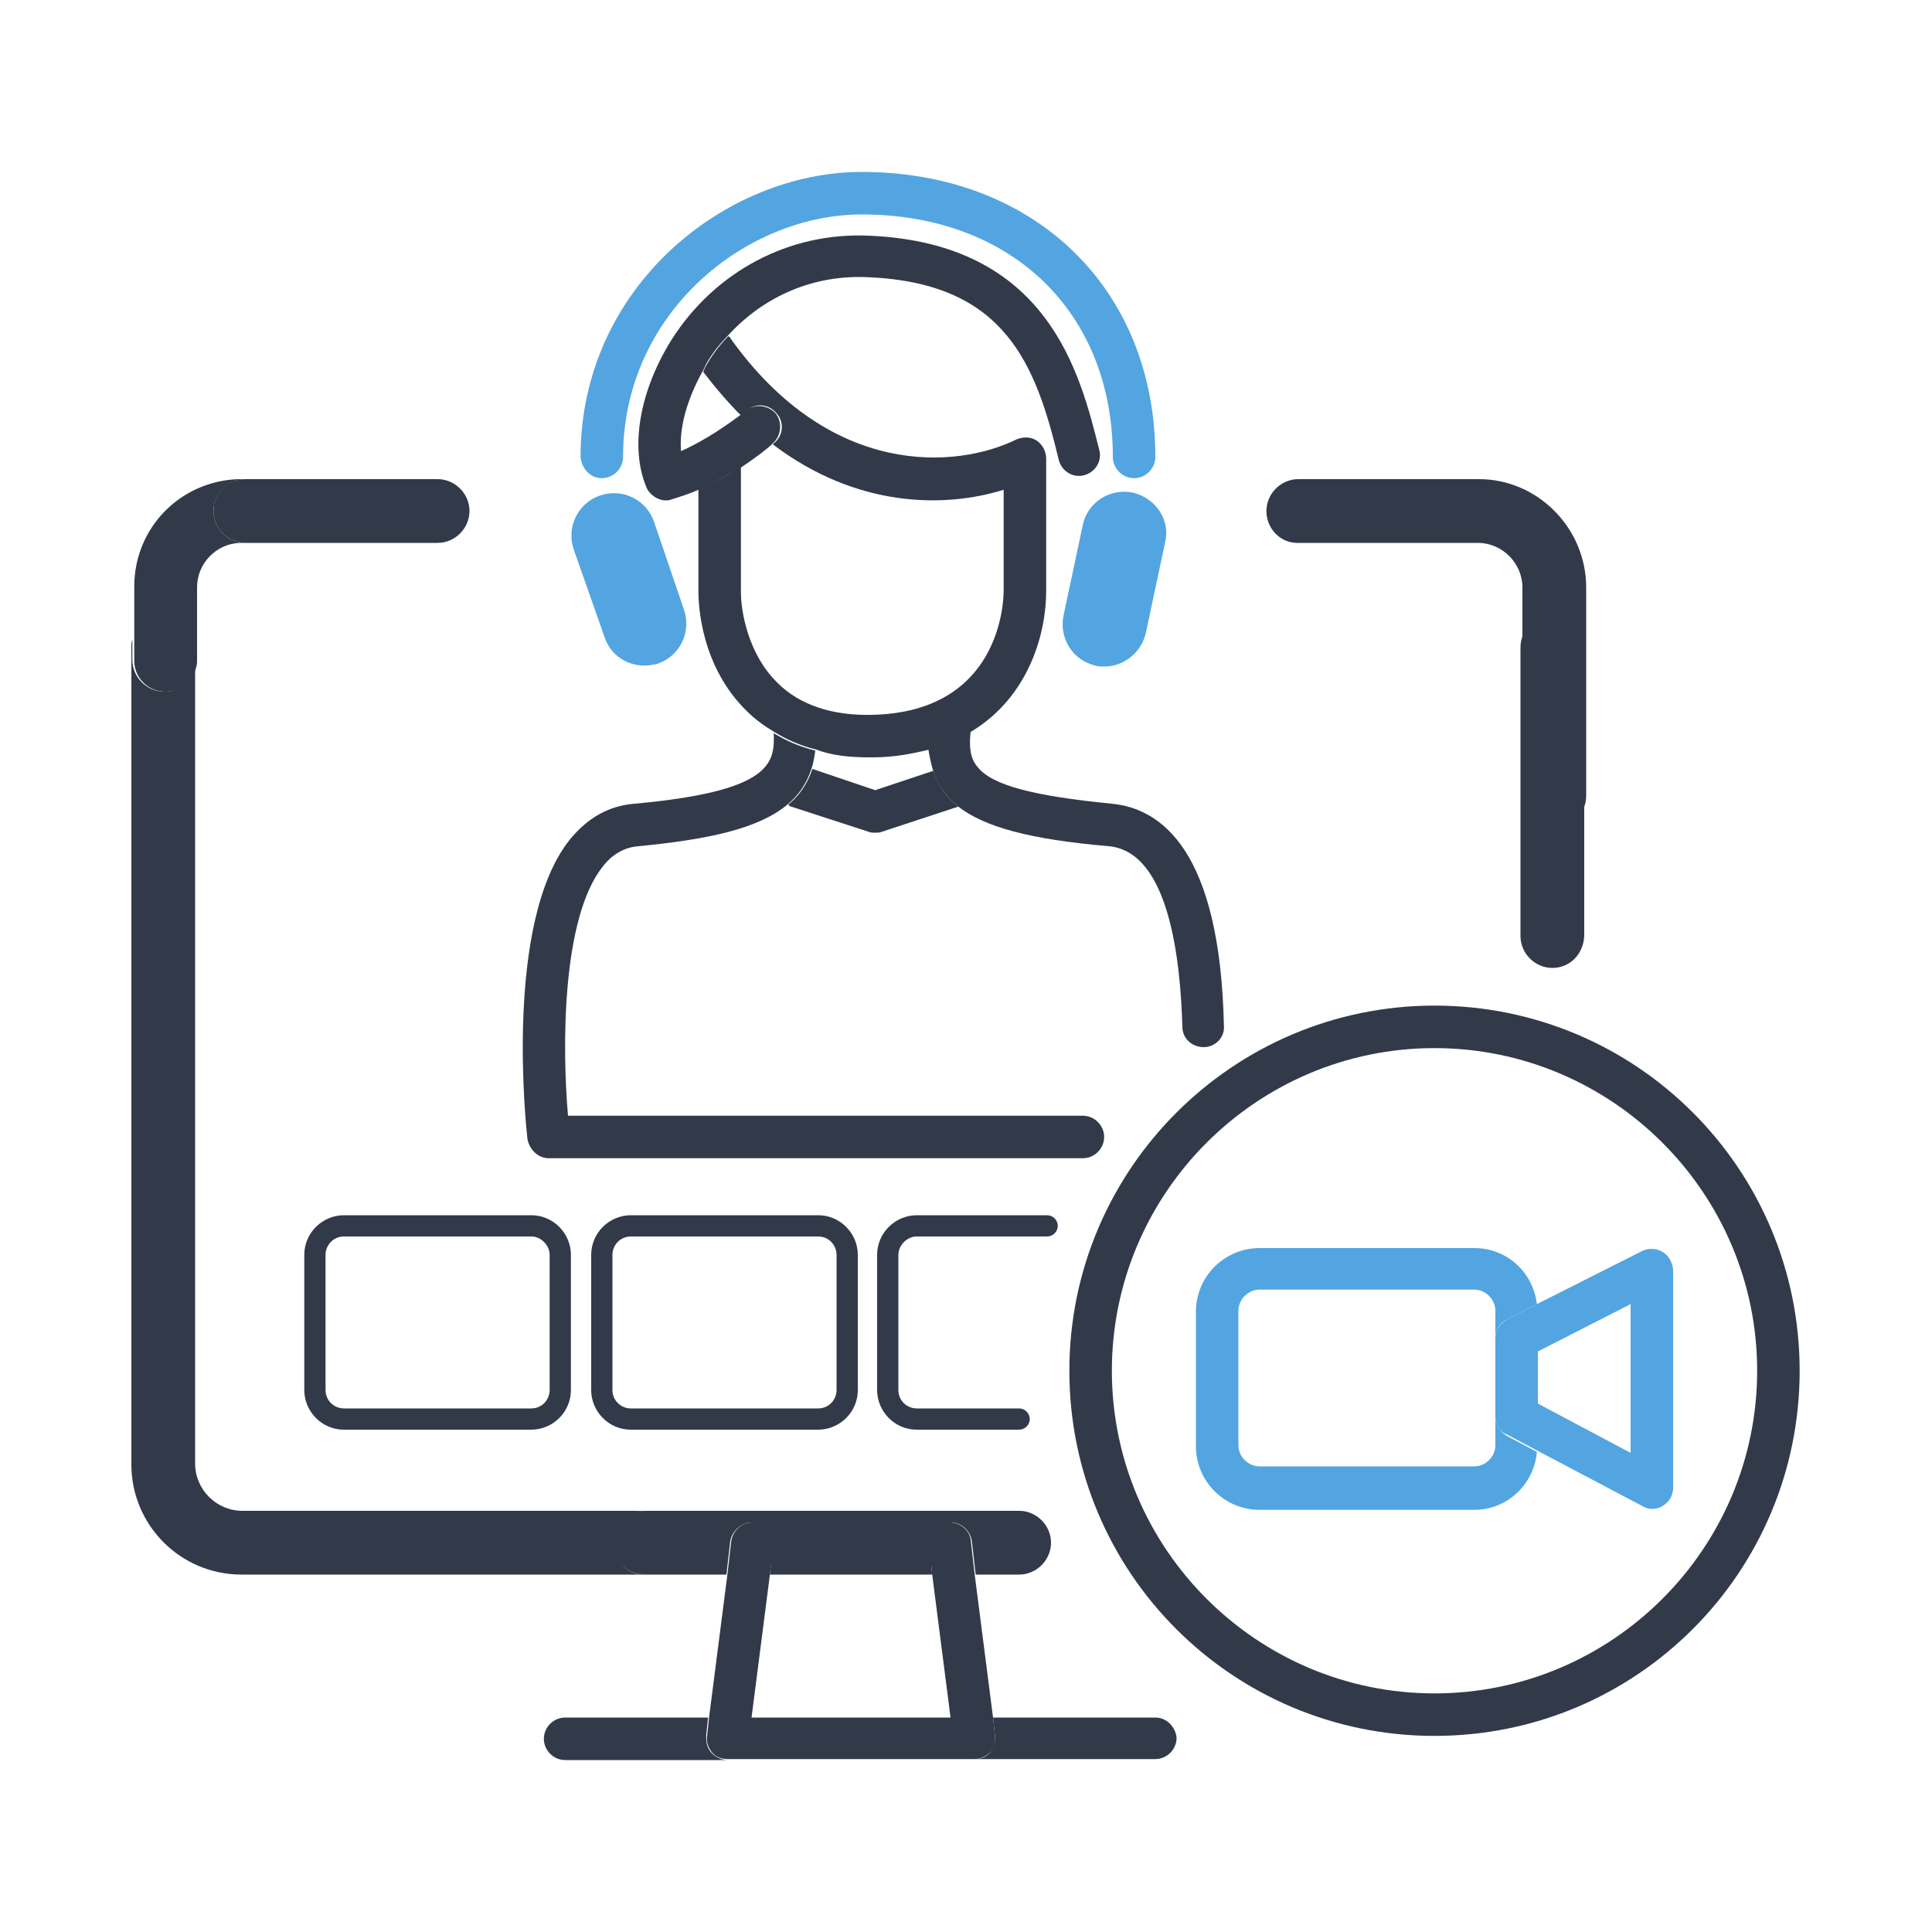
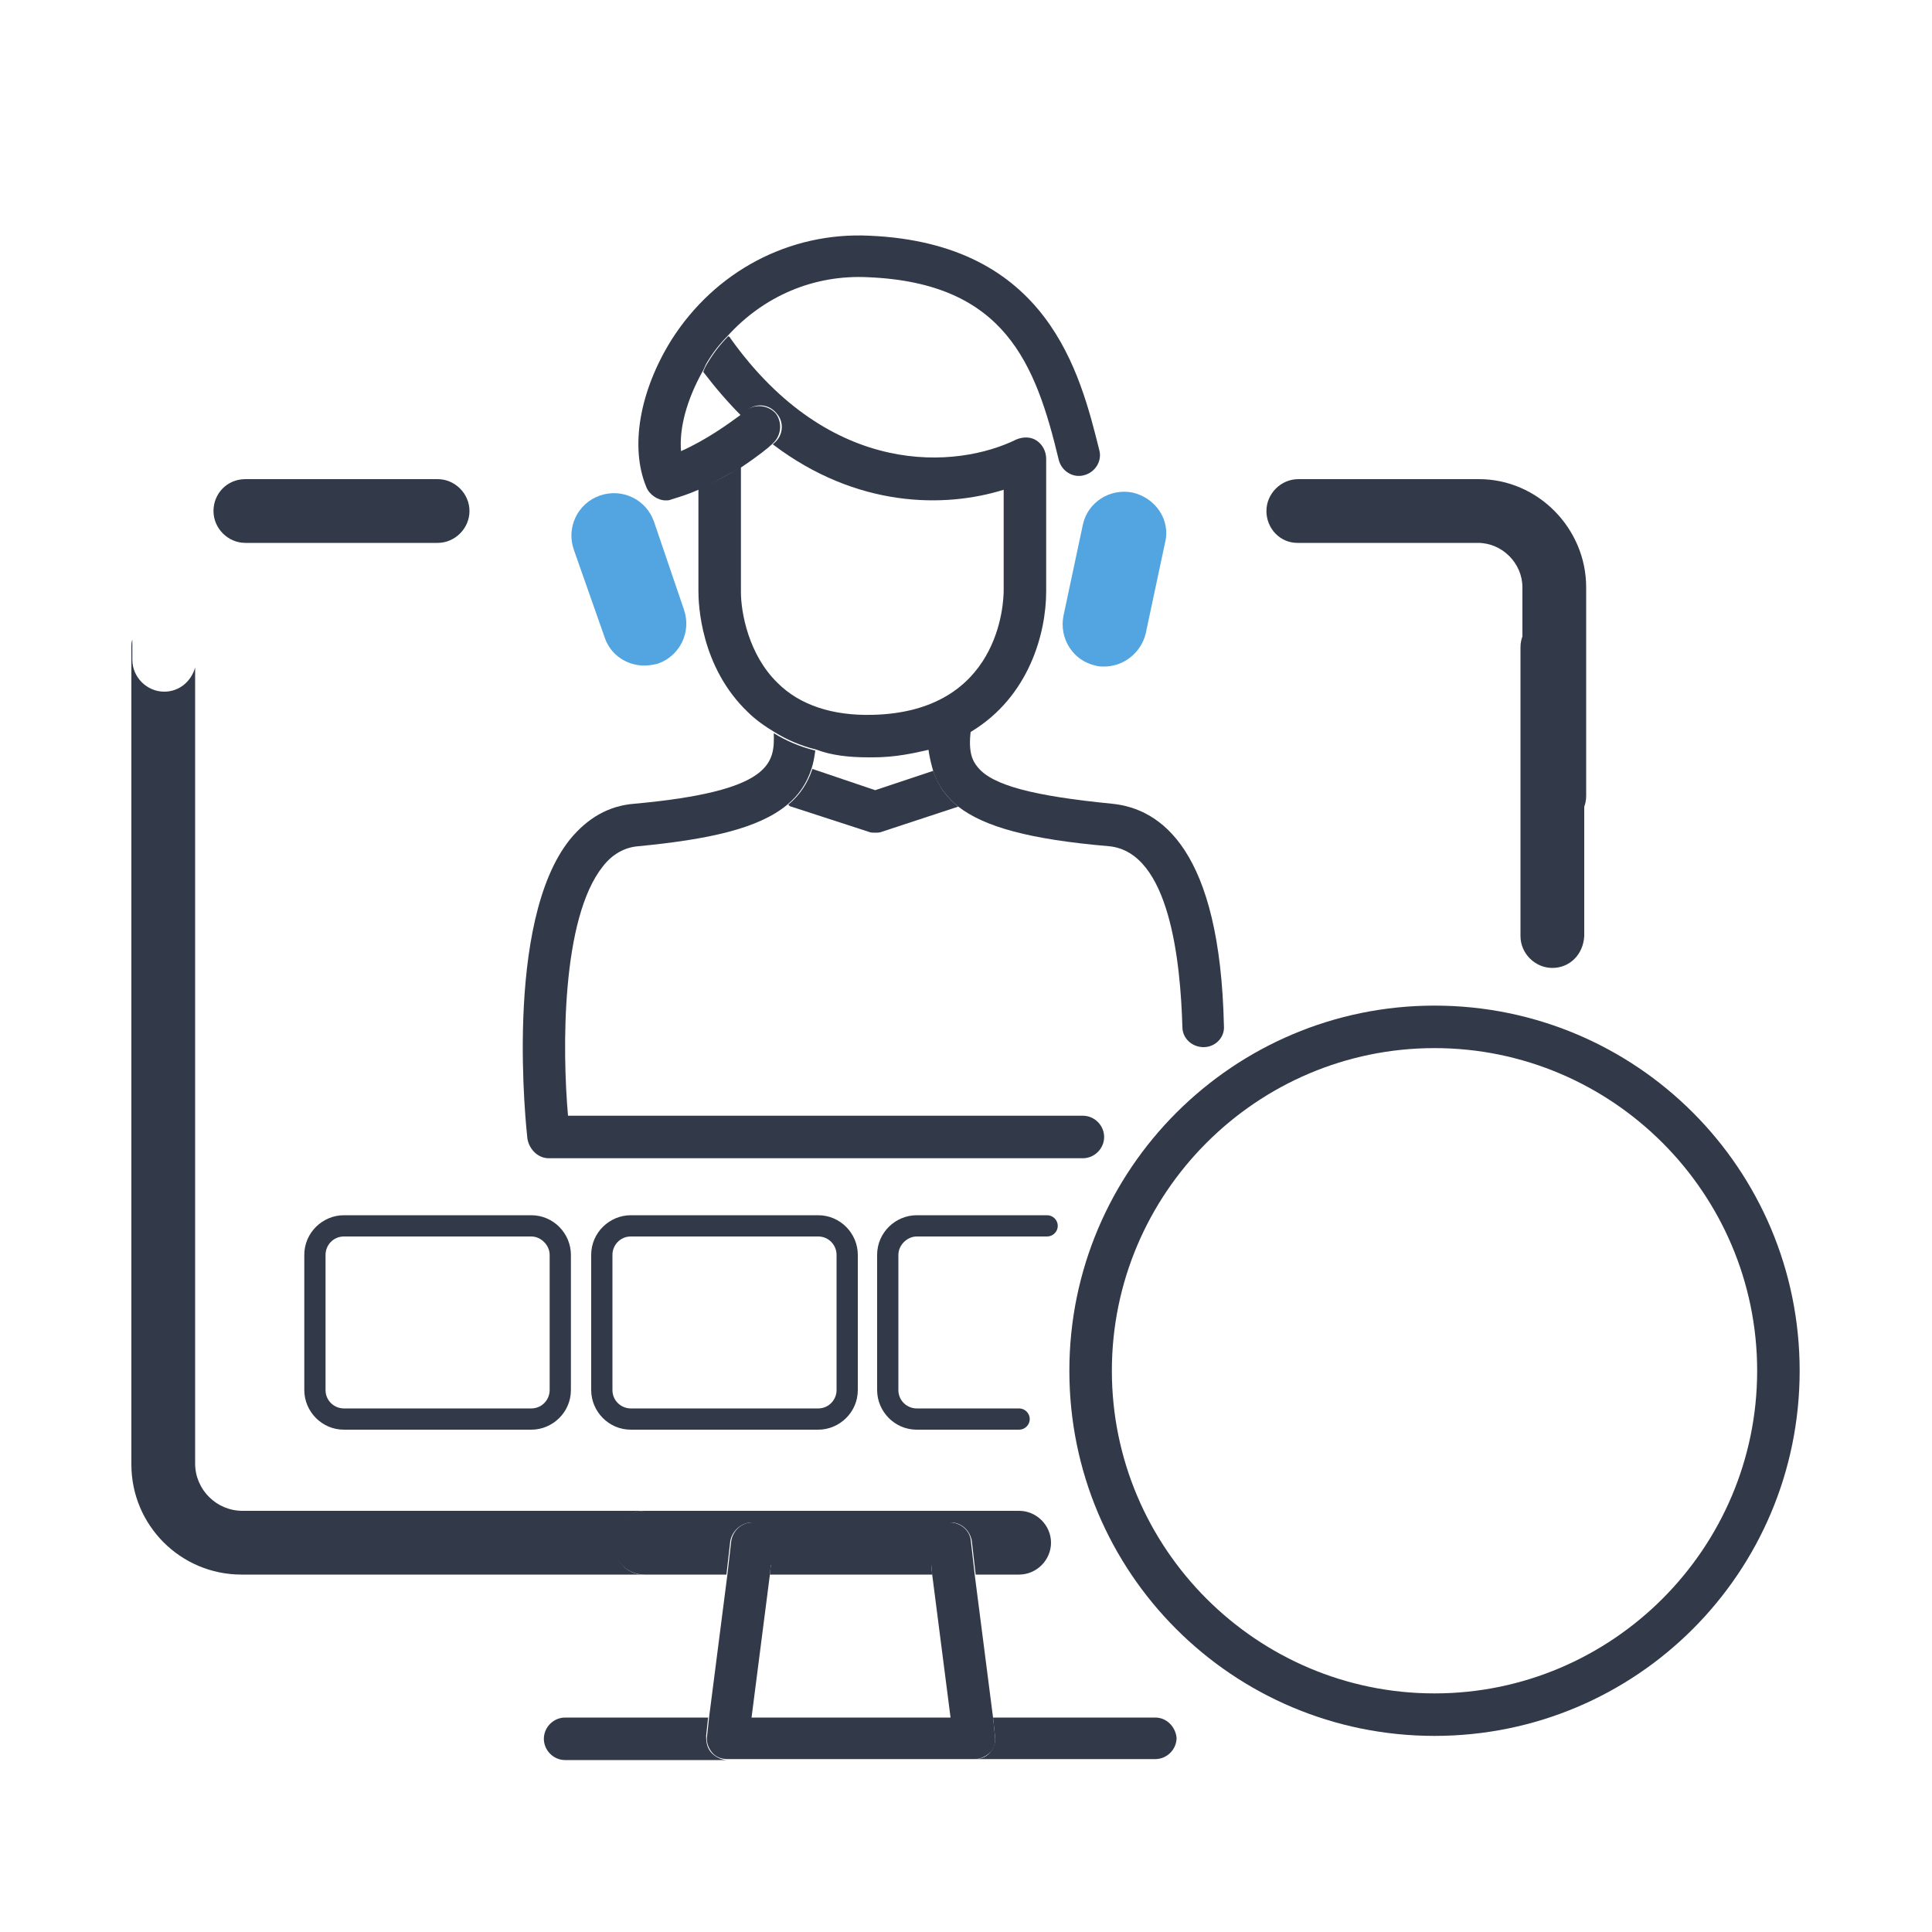
<svg xmlns="http://www.w3.org/2000/svg" version="1.1" id="Слой_1" x="0px" y="0px" viewBox="0 0 200 200" enable-background="new 0 0 200 200" xml:space="preserve">
  <g>
    <g>
      <path fill="#323A49" d="M160.7,100.2c-1.8,0-3.3-1.5-3.3-3.3V67c0-1.8,1.5-3.3,3.3-3.3c1.8,0,3.3,1.5,3.3,3.3v29.9    C163.9,98.8,162.5,100.2,160.7,100.2z" />
    </g>
    <g>
      <path fill="none" d="M152.6,133.6h-22.2c-1.2,0-2.2,1-2.2,2.2v13.9c0,1.2,1,2.2,2.2,2.2h22.2c1.2,0,2.2-1,2.2-2.2v-3v-8.1v-2.8    C154.8,134.5,153.8,133.6,152.6,133.6z" />
      <path fill="none" d="M76.7,61.3c0,2.1,0.8,6.5,3.8,9.4c2.3,2.3,5.7,3.4,9.8,3.3c13.2-0.3,13.6-11.6,13.6-12.9V50.7    c-6.1,1.9-15.3,1.9-23.9-4.7c-0.3,0.3-1.5,1.2-3.2,2.3V61.3z" />
      <path fill="none" d="M76.6,43.1c-1.3-1.3-2.7-2.8-3.9-4.5c-1.6,2.9-2.4,5.8-2.2,8.2C73.2,45.6,75.5,43.9,76.6,43.1z" />
      <path fill="none" d="M65.3,128c-1,0-1.9,0.8-1.9,1.9v14c0,1,0.8,1.9,1.9,1.9h19.4c1,0,1.9-0.8,1.9-1.9v-14c0-1-0.8-1.9-1.9-1.9    H65.3z" />
      <polygon fill="none" points="79.7,163 77.8,177.8 98.4,177.8 96.5,163   " />
      <path fill="none" d="M148.5,108.5c-18.4,0-33.4,15-33.4,33.4c0,18.4,15,33.4,33.4,33.4s33.4-15,33.4-33.4    C181.9,123.5,166.9,108.5,148.5,108.5z M172.1,155.9c-0.3,0.2-0.7,0.3-1.1,0.3c-0.4,0-0.7-0.1-1-0.3l-10.8-5.7    c-0.3,3.4-3.1,6-6.5,6h-22.2c-3.6,0-6.6-2.9-6.6-6.6v-13.9c0-3.6,2.9-6.6,6.6-6.6h22.2c3.4,0,6.1,2.5,6.5,5.8l10.9-5.5    c0.7-0.3,1.5-0.3,2.1,0.1c0.6,0.4,1,1.1,1,1.9V154C173.1,154.8,172.7,155.5,172.1,155.9z" />
      <polygon fill="none" points="159.2,145.3 168.8,150.4 168.8,135 159.2,139.9   " />
      <path fill="none" d="M35.6,128c-1,0-1.9,0.8-1.9,1.9v14c0,1,0.8,1.9,1.9,1.9H55c1,0,1.9-0.8,1.9-1.9v-14c0-1-0.8-1.9-1.9-1.9H35.6    z" />
      <path fill="none" d="M96.6,79.8c-0.2-0.7-0.4-1.4-0.4-2.2c-1.7,0.5-3.6,0.8-5.8,0.8c-0.2,0-0.3,0-0.5,0c-1.9,0-3.8-0.2-5.4-0.7    c-0.1,0.7-0.2,1.3-0.4,1.9l6.5,2.2L96.6,79.8z" />
      <path fill="#323A49" d="M63.5,159.7c0-1.8,1.5-3.3,3.3-3.3H25.1c-2.7,0-4.9-2.2-4.9-4.9V69.1c-0.4,1.4-1.6,2.5-3.2,2.5    c-1.8,0-3.3-1.5-3.3-3.3v-2.1c-0.1,0.3-0.1,0.5-0.1,0.8v84.6c0,6.3,5.1,11.4,11.4,11.4h41.6C64.9,163,63.5,161.5,63.5,159.7z" />
      <path fill="#323A49" d="M77.9,157.6h20.5c1.1,0,2,0.8,2.2,1.9l0.4,3.5h3.4h1.1c1.8,0,3.3-1.5,3.3-3.3s-1.5-3.3-3.3-3.3h-1.1H66.7    c-1.8,0-3.3,1.5-3.3,3.3s1.5,3.3,3.3,3.3h8.5l0.4-3.5C75.8,158.5,76.7,157.6,77.9,157.6z" />
      <polygon fill="#323A49" points="96.4,162 79.8,162 79.7,163 96.5,163   " />
-       <path fill="#323A49" d="M17.1,71.6c1.5,0,2.8-1,3.2-2.5c0.1-0.3,0.1-0.5,0.1-0.8v-7.5c0-2.5,2-4.5,4.4-4.6l2.2,0h-1.6    c-1.8,0-3.3-1.5-3.3-3.3c0-1.8,1.5-3.3,3.3-3.3c-0.4,0-0.7,0-0.7,0c-6.1,0.2-10.8,5.1-10.8,11.1v5.4v2.1    C13.8,70.1,15.3,71.6,17.1,71.6z" />
      <path fill="#323A49" d="M22.1,52.9c0,1.8,1.5,3.3,3.3,3.3H27h18.3c1.8,0,3.3-1.5,3.3-3.3s-1.5-3.3-3.3-3.3H25.4c0,0,0,0,0,0    C23.5,49.6,22.1,51.1,22.1,52.9z" />
      <path fill="#323A49" d="M134.3,56.2H153c2.5,0,4.6,2.1,4.6,4.6v21.6c0,1.8,1.5,3.3,3.3,3.3c1.8,0,3.3-1.5,3.3-3.3V60.8    c0-6.1-5-11.2-11.1-11.2h-18.7c-1.8,0-3.3,1.5-3.3,3.3S132.5,56.2,134.3,56.2z" />
      <path fill="#323A49" d="M119.6,177.8h-16.8l0.2,1.9c0.1,0.6-0.1,1.2-0.5,1.7c-0.4,0.5-1,0.7-1.6,0.7h18.7c1.2,0,2.2-1,2.2-2.2    C121.7,178.8,120.8,177.8,119.6,177.8z" />
      <path fill="#323A49" d="M73.1,179.7l0.2-1.9H58.5c-1.2,0-2.2,1-2.2,2.2c0,1.2,1,2.2,2.2,2.2h16.8c-0.6,0-1.2-0.3-1.6-0.7    C73.2,181,73.1,180.4,73.1,179.7z" />
      <path fill="#323A49" d="M103,179.7l-0.2-1.9l-1.9-14.8l-0.4-3.5c-0.1-1.1-1.1-1.9-2.2-1.9H77.9c-1.1,0-2,0.8-2.2,1.9l-0.4,3.5    l-1.9,14.8l-0.2,1.9c-0.1,0.6,0.1,1.2,0.5,1.7c0.4,0.5,1,0.7,1.6,0.7h25.6c0.6,0,1.2-0.3,1.6-0.7C102.9,181,103.1,180.4,103,179.7    z M77.8,177.8l1.9-14.8l0.1-1h16.6l0.1,1l1.9,14.8H77.8z" />
      <path fill="#323A49" d="M35.6,125.8c-2.2,0-4.1,1.8-4.1,4.1v14c0,2.2,1.8,4.1,4.1,4.1H55c2.2,0,4.1-1.8,4.1-4.1v-14    c0-2.2-1.8-4.1-4.1-4.1H35.6z M56.9,129.9v14c0,1-0.8,1.9-1.9,1.9H35.6c-1,0-1.9-0.8-1.9-1.9v-14c0-1,0.8-1.9,1.9-1.9H55    C56,128,56.9,128.9,56.9,129.9z" />
      <path fill="#323A49" d="M65.3,125.8c-2.2,0-4.1,1.8-4.1,4.1v14c0,2.2,1.8,4.1,4.1,4.1h19.4c2.2,0,4.1-1.8,4.1-4.1v-14    c0-2.2-1.8-4.1-4.1-4.1H65.3z M86.6,129.9v14c0,1-0.8,1.9-1.9,1.9H65.3c-1,0-1.9-0.8-1.9-1.9v-14c0-1,0.8-1.9,1.9-1.9h19.4    C85.8,128,86.6,128.9,86.6,129.9z" />
      <path fill="#323A49" d="M94.9,128h13.5c0.6,0,1.1-0.5,1.1-1.1s-0.5-1.1-1.1-1.1H94.9c-2.2,0-4.1,1.8-4.1,4.1v14    c0,2.2,1.8,4.1,4.1,4.1h10.6c0.6,0,1.1-0.5,1.1-1.1c0-0.6-0.5-1.1-1.1-1.1H94.9c-1,0-1.9-0.8-1.9-1.9v-14    C93,128.9,93.9,128,94.9,128z" />
      <path fill="#323A49" d="M148.5,104.1c-20.8,0-37.8,16.9-37.8,37.8s16.9,37.8,37.8,37.8s37.8-16.9,37.8-37.8    S169.4,104.1,148.5,104.1z M148.5,175.3c-18.4,0-33.4-15-33.4-33.4c0-18.4,15-33.4,33.4-33.4s33.4,15,33.4,33.4    C181.9,160.3,166.9,175.3,148.5,175.3z" />
-       <path fill="#52A5E0" d="M154.8,146.6v3c0,1.2-1,2.2-2.2,2.2h-22.2c-1.2,0-2.2-1-2.2-2.2v-13.9c0-1.2,1-2.2,2.2-2.2h22.2    c1.2,0,2.2,1,2.2,2.2v2.8c0-0.8,0.5-1.6,1.2-1.9l3.1-1.6c-0.4-3.3-3.1-5.8-6.5-5.8h-22.2c-3.6,0-6.6,2.9-6.6,6.6v13.9    c0,3.6,2.9,6.6,6.6,6.6h22.2c3.4,0,6.2-2.6,6.5-6l-3.2-1.7C155.2,148.1,154.8,147.4,154.8,146.6z" />
-       <path fill="#52A5E0" d="M172.1,129.6c-0.6-0.4-1.5-0.4-2.1-0.1l-10.9,5.5l-3.1,1.6c-0.7,0.4-1.2,1.1-1.2,1.9v8.1    c0,0.8,0.4,1.6,1.2,1.9l3.2,1.7l10.8,5.7c0.3,0.2,0.7,0.3,1,0.3c0.4,0,0.8-0.1,1.1-0.3c0.7-0.4,1.1-1.1,1.1-1.9v-22.6    C173.1,130.7,172.8,130,172.1,129.6z M168.8,150.4l-9.6-5.1v-5.4l9.6-4.9V150.4z" />
      <path fill="#52A5E0" d="M62.6,66c0.6,1.8,2.3,2.9,4.1,2.9c0.5,0,1-0.1,1.4-0.2c2.3-0.8,3.5-3.3,2.7-5.6L67.7,54    c-0.8-2.3-3.3-3.5-5.6-2.7c-2.3,0.8-3.5,3.3-2.7,5.6L62.6,66z" />
      <path fill="#52A5E0" d="M117.3,51c-2.4-0.5-4.7,1-5.2,3.3l-2,9.4c-0.5,2.4,1,4.7,3.3,5.2c0.3,0.1,0.6,0.1,0.9,0.1    c2,0,3.8-1.4,4.3-3.4l2-9.4C121.2,53.9,119.7,51.6,117.3,51z" />
-       <path fill="#52A5E0" d="M62.3,49.5c1.2,0,2.2-1,2.2-2.2c0-15,12.8-25.1,24.7-25.1c15.5,0,26,10.1,26,25.1c0,1.2,1,2.2,2.2,2.2    c1.2,0,2.2-1,2.2-2.2c0-17.4-12.5-29.5-30.4-29.5c-14.1,0-29.1,11.9-29.1,29.5C60.2,48.5,61.1,49.5,62.3,49.5z" />
      <path fill="#323A49" d="M97.9,82.2c-0.6-0.7-1-1.6-1.3-2.4l-6,2l-6.5-2.2c-0.5,1.5-1.3,2.7-2.5,3.7c0.1,0.1,0.2,0.2,0.3,0.2l8,2.6    c0.2,0.1,0.5,0.1,0.7,0.1s0.5,0,0.7-0.1l7.9-2.6C98.7,83.1,98.3,82.7,97.9,82.2z" />
      <path fill="#323A49" d="M56.8,119.9h55.3c1.2,0,2.2-1,2.2-2.2s-1-2.2-2.2-2.2H58.8c-0.6-6.8-0.7-20.4,3.6-25.8    c1-1.3,2.3-2,3.7-2.1c7.2-0.7,12.4-1.8,15.4-4.3c1.2-1,2-2.2,2.5-3.7c0.2-0.6,0.3-1.2,0.4-1.9c-1.6-0.4-3-1-4.3-1.8    c0.1,3.1-0.2,6-14.4,7.3c-2.7,0.2-4.9,1.5-6.7,3.7c-6.9,8.6-4.5,30.1-4.4,31C54.8,119,55.7,119.9,56.8,119.9z" />
      <path fill="#323A49" d="M96.6,79.8c0.3,0.9,0.7,1.7,1.3,2.4c0.4,0.5,0.8,0.9,1.3,1.3c2.7,2.1,7.4,3.4,15.6,4.1    c6.3,0.6,7.4,12,7.6,18.7c0,1.2,1,2.1,2.2,2.1c0,0,0,0,0,0c1.2,0,2.2-1,2.1-2.2c-0.4-18.2-6.5-22.5-11.6-23    c-8.1-0.8-12.4-1.9-13.9-3.8c-0.5-0.6-1-1.5-0.7-3.8c-1.3,0.8-2.7,1.4-4.4,1.9C96.2,78.3,96.4,79.1,96.6,79.8z" />
      <path fill="#323A49" d="M89.9,78.4c0.2,0,0.3,0,0.5,0c2.2,0,4.1-0.4,5.8-0.8c1.7-0.5,3.1-1.1,4.4-1.9c5.9-3.6,7.7-10.1,7.7-14.5    V47.5c0-0.8-0.4-1.5-1-1.9c-0.6-0.4-1.4-0.4-2.1-0.1c-6.1,3-19.2,4.1-29.6-10.5c0-0.1-0.1-0.1-0.2-0.2c-0.8,0.8-1.5,1.7-2.1,2.7    c-0.2,0.3-0.4,0.7-0.5,1c1.3,1.7,2.6,3.2,3.9,4.5c0.4-0.3,0.6-0.5,0.6-0.5c0.9-0.8,2.3-0.7,3.1,0.3c0.8,0.9,0.7,2.3-0.3,3.1    c0,0-0.1,0.1-0.1,0.1c8.7,6.6,17.8,6.6,23.9,4.7v10.4c0,1.3-0.4,12.6-13.6,12.9c-4.1,0.1-7.5-1-9.8-3.3c-3-2.9-3.8-7.3-3.8-9.4    V48.3c-1.2,0.8-2.7,1.6-4.4,2.3v10.6c0,1.3,0.2,7.8,5.1,12.5c0.8,0.8,1.8,1.5,2.8,2.1c1.3,0.8,2.7,1.4,4.3,1.8    C86.1,78.2,87.9,78.4,89.9,78.4z" />
      <path fill="#323A49" d="M79.9,46c0,0,0.1-0.1,0.1-0.1c0.9-0.8,1-2.2,0.3-3.1c-0.8-0.9-2.2-1-3.1-0.3c0,0-0.2,0.2-0.6,0.5    c-1.1,0.8-3.4,2.5-6.1,3.7c-0.2-2.4,0.6-5.3,2.2-8.2c0.2-0.3,0.3-0.7,0.5-1c0.6-1,1.3-1.9,2.1-2.7c3.7-4.1,8.9-6.4,14.6-6.1    c14.1,0.6,17.3,8.9,19.7,18.9c0.3,1.2,1.5,1.9,2.6,1.6c1.2-0.3,1.9-1.5,1.6-2.6c-2-8-5.3-21.4-23.8-22.2    C81.7,24,74,28.1,69.5,35.2c-3.3,5.3-4.3,11.1-2.6,15.2c0.3,0.8,1.2,1.4,2,1.4c0.2,0,0.4,0,0.6-0.1c1-0.3,1.9-0.6,2.8-1    c1.6-0.7,3.1-1.6,4.4-2.3C78.5,47.2,79.6,46.3,79.9,46z" />
    </g>
  </g>
</svg>